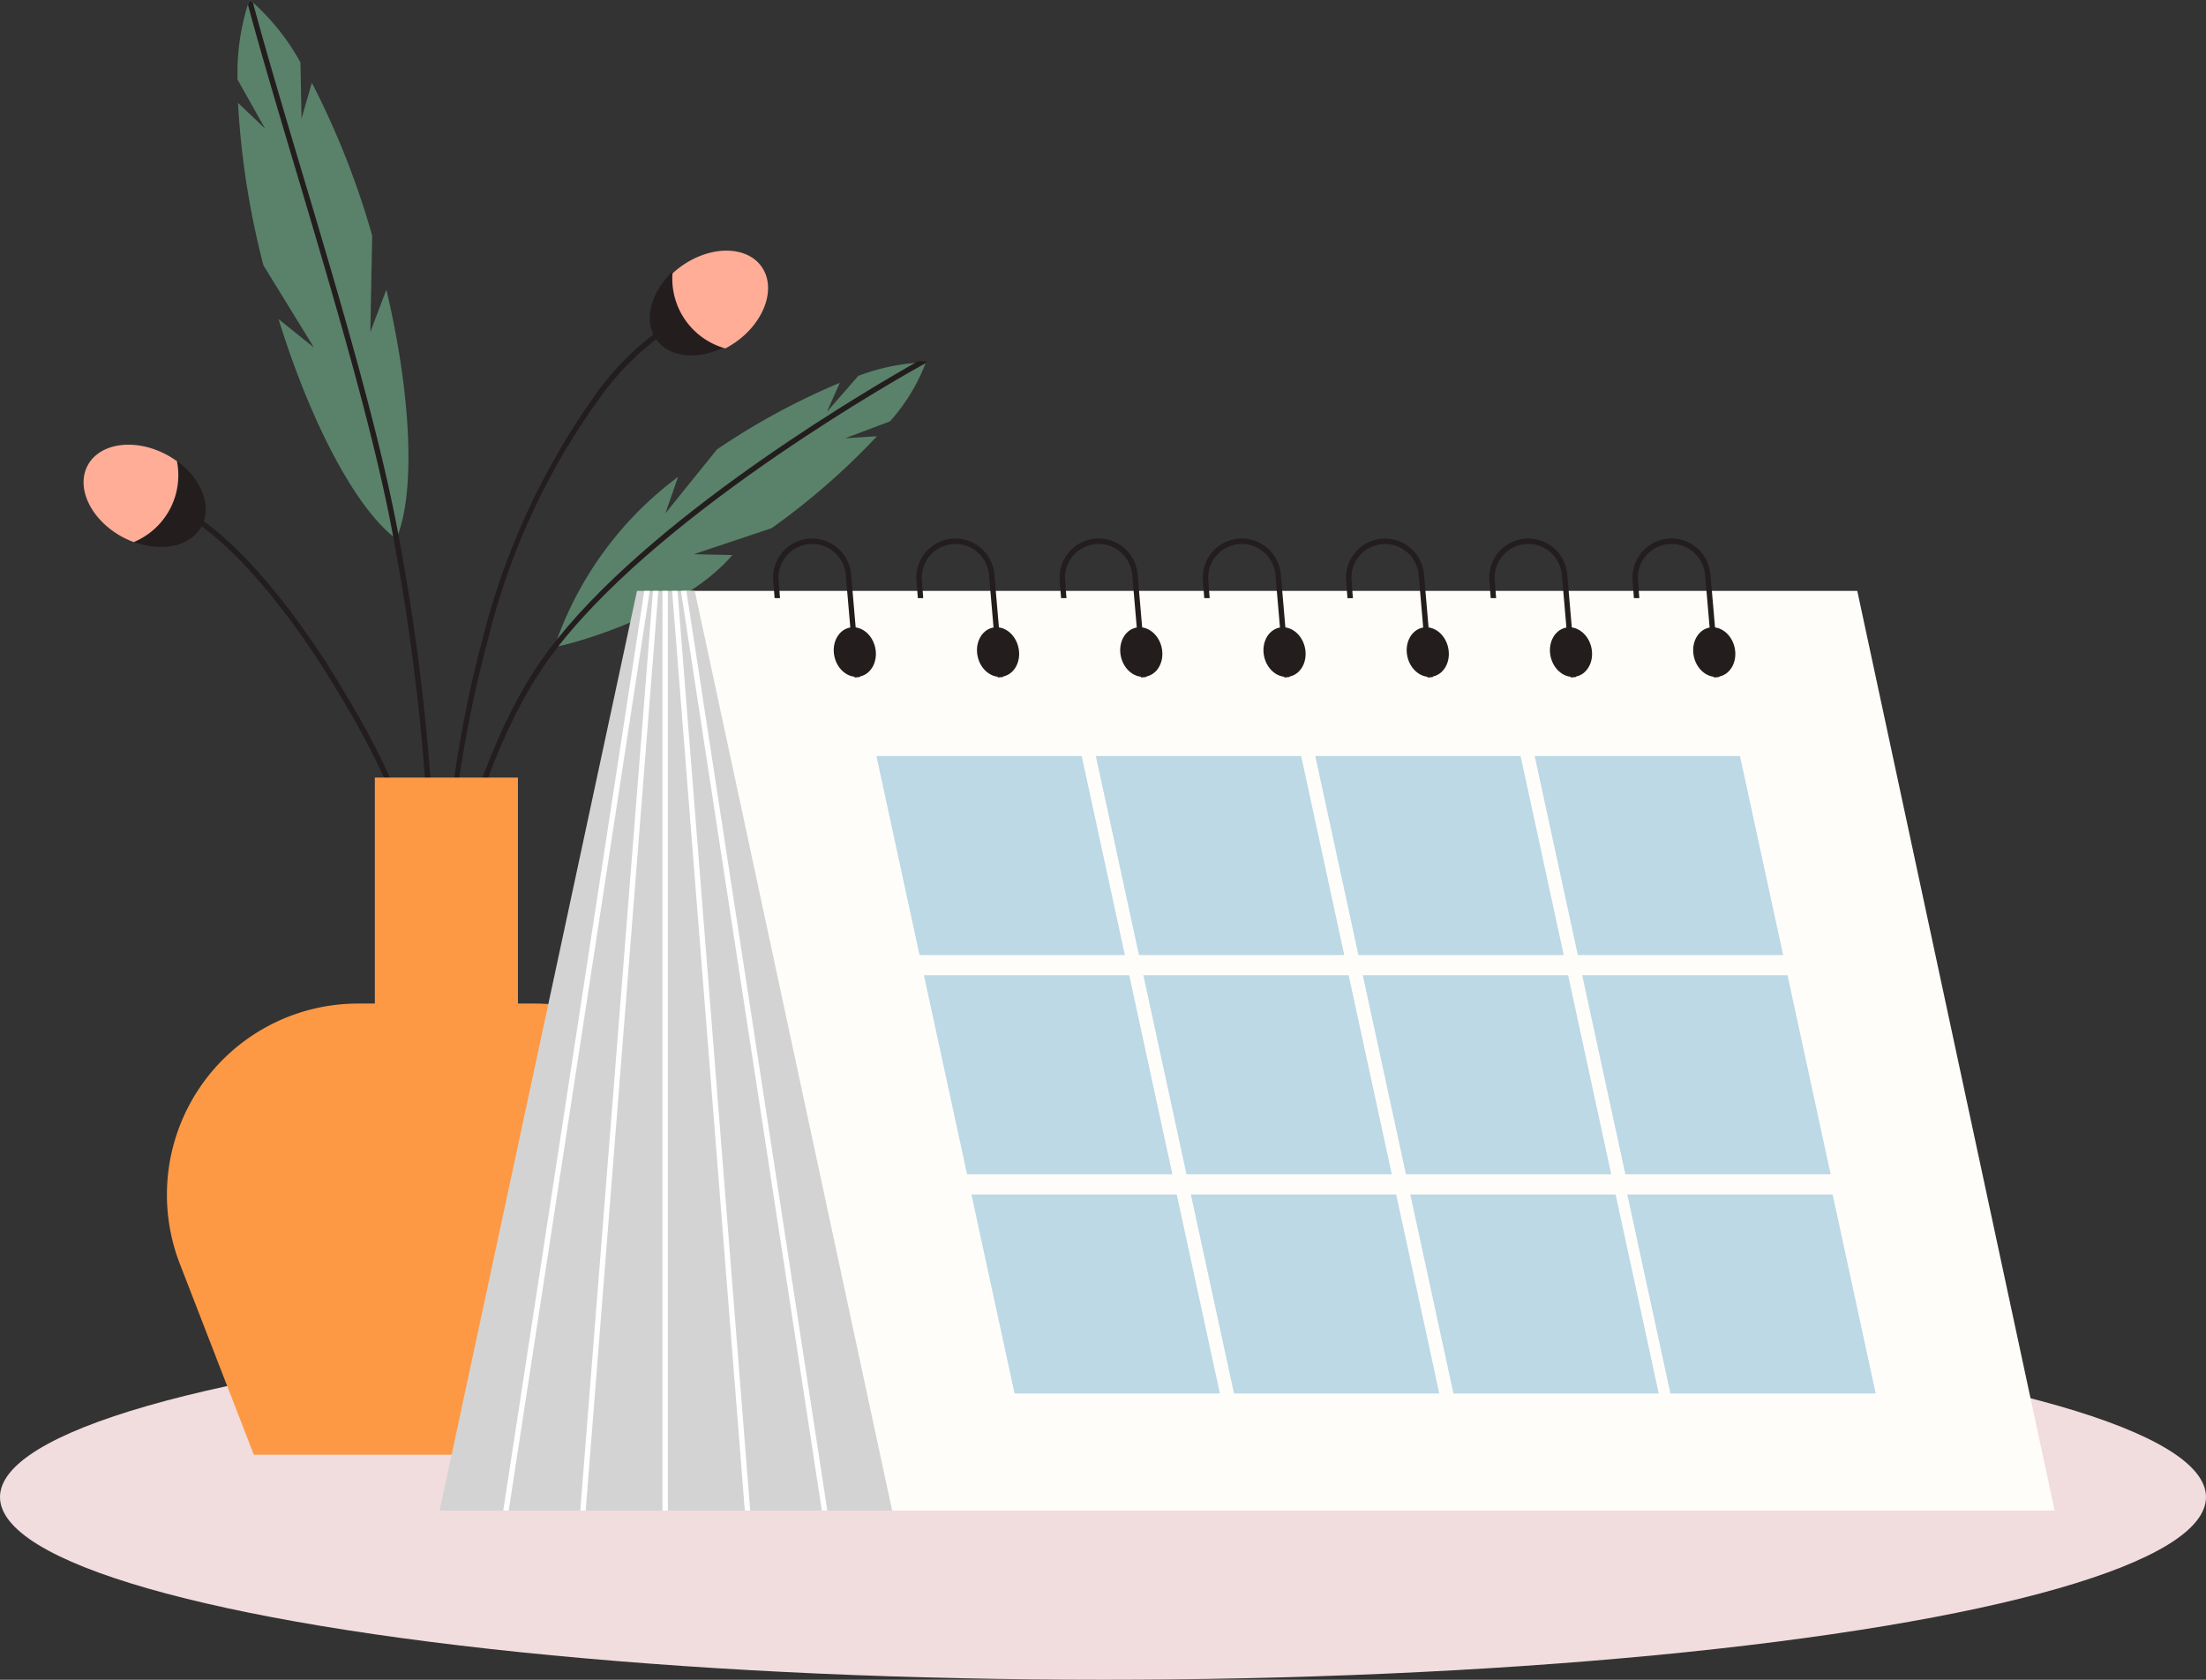
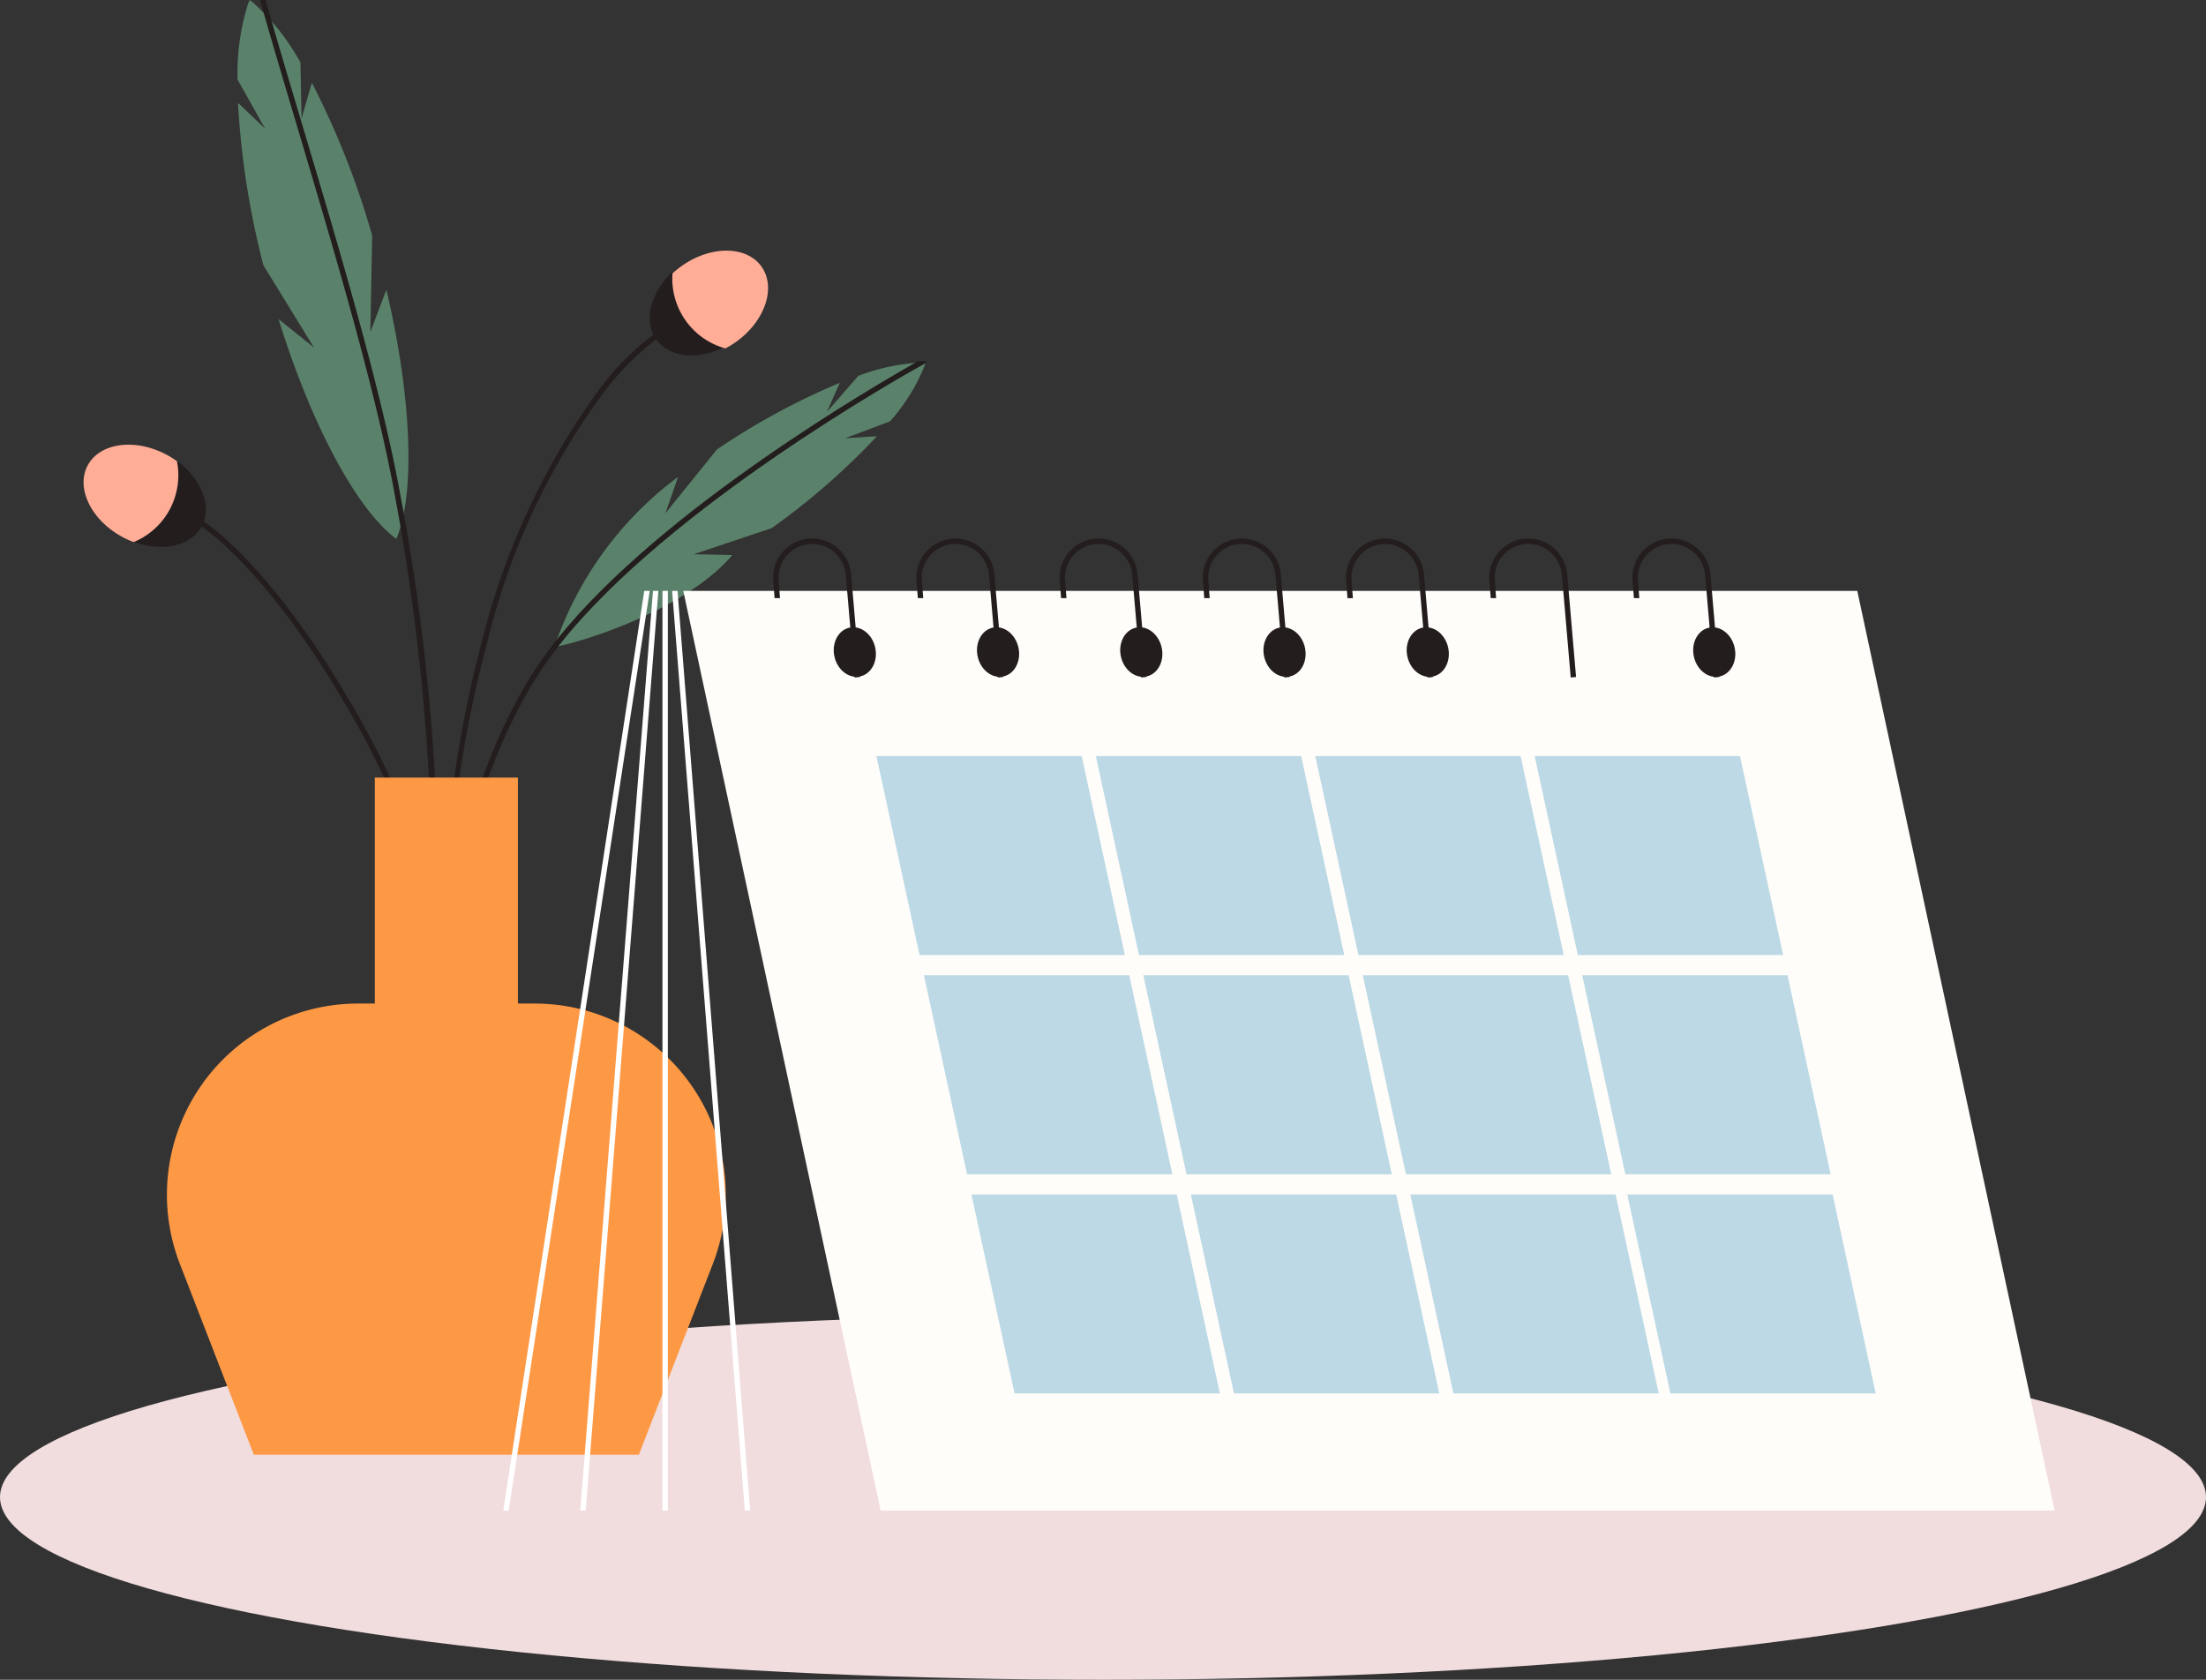
<svg xmlns="http://www.w3.org/2000/svg" width="110" height="83.764" viewBox="0 0 110 83.764">
  <rect x="0" y="0" width="110" height="83.764" fill="#333333" stroke="none" />
  <g id="_10_years_graphic" data-name="10_years_graphic" transform="translate(-1045.47 -456.34)">
    <ellipse id="Ellipse_67" data-name="Ellipse 67" cx="55" cy="9.109" rx="55" ry="9.109" transform="translate(1045.47 521.886)" fill="#f1dcde" />
    <path id="Path_1326" data-name="Path 1326" d="M1899.017,1130.95c-.372-3.24.008-11.479,2-18.871a36.121,36.121,0,0,1,5.678-12.274,13.587,13.587,0,0,1,3.257-3.234l.139.23a13.643,13.643,0,0,0-3.195,3.184,34.566,34.566,0,0,0-5.619,12.164,60.794,60.794,0,0,0-1.994,18.771l-.267.031Z" transform="translate(-831.492 -623.843)" fill="#231d1e" />
    <path id="Path_1327" data-name="Path 1327" d="M2309.569,986.9c-1.335.692-2.8.569-3.456-.359s-.279-2.351.82-3.378a3.607,3.607,0,0,0,2.636,3.737Z" transform="translate(-1227.92 -513.278)" fill="#231d1e" />
    <path id="Path_1328" data-name="Path 1328" d="M2352.651,943.741a4.487,4.487,0,0,1-.517.315,3.607,3.607,0,0,1-2.636-3.737,4.472,4.472,0,0,1,.47-.381c1.454-1.026,3.232-1.006,3.973.044s.163,2.734-1.29,3.759Z" transform="translate(-1270.495 -470.342)" fill="#ffad97" />
    <path id="Path_1329" data-name="Path 1329" d="M2140.938,1160.5l-.024.077a9.416,9.416,0,0,1-1.752,2.842l-2.233.842,1.583-.1a35.025,35.025,0,0,1-5.251,4.583l-3.883,1.3,1.924.041c-2.12,2.493-6.65,4.1-8.657,4.544-.072.017-.14.031-.205.044.035-.116.074-.238.117-.365a17.565,17.565,0,0,1,6.038-8.12l-.633,1.819,2.571-3.187a35,35,0,0,1,6.126-3.323l-.644,1.451,1.569-1.8a10.462,10.462,0,0,1,2.924-.65Q2140.734,1160.484,2140.938,1160.5Z" transform="translate(-1049.314 -686.067)" fill="#5a826a" />
    <path id="Path_1330" data-name="Path 1330" d="M1886.168,1160.5l-.024.077c-.91.5-12.829,7.154-18.269,14.052q-.316.4-.6.8c-4.709,6.624-6,18.443-6.1,22.437l-.269-.007c.1-4.018,1.406-15.907,6.154-22.586q.344-.484.733-.968c5.2-6.472,15.926-12.674,17.95-13.812Q1885.964,1160.484,1886.168,1160.5Z" transform="translate(-794.503 -686.138)" fill="#231d1e" />
    <path id="Path_1331" data-name="Path 1331" d="M1511.11,482.974q-.044.123-.093.238c-.053-.039-.106-.08-.159-.123-1.9-1.531-4.1-5.631-5.713-10.836l1.764,1.417-2.518-4.1a41.112,41.112,0,0,1-1.268-8.1l1.352,1.284-1.375-2.446a11.51,11.51,0,0,1,.514-3.742c.029-.079.059-.156.09-.229q.08.059.16.124a11.4,11.4,0,0,1,2.373,2.993l.053,2.806.515-1.793a41.131,41.131,0,0,1,3.008,7.621l-.092,4.812.8-2.116C1511.761,476.053,1511.947,480.675,1511.11,482.974Z" transform="translate(-445.785 0)" fill="#5a826a" />
-     <path id="Path_1332" data-name="Path 1332" d="M1532.268,507.963c-.023.79-.044,1.535-.055,2.212l-.269,0c.01-.678.032-1.425.055-2.216a108.859,108.859,0,0,0-1.768-24.719q-.013-.074-.027-.148c-.955-5.191-3-12.041-4.8-18.092-.908-3.044-1.772-5.94-2.442-8.427.028-.079.059-.156.09-.229q.08.059.16.124c.67,2.491,1.537,5.4,2.449,8.456,1.8,6.032,3.834,12.857,4.8,18.054.013.071.026.143.039.214A109.112,109.112,0,0,1,1532.268,507.963Z" transform="translate(-465.13 0)" fill="#231d1e" />
+     <path id="Path_1332" data-name="Path 1332" d="M1532.268,507.963l-.269,0c.01-.678.032-1.425.055-2.216a108.859,108.859,0,0,0-1.768-24.719q-.013-.074-.027-.148c-.955-5.191-3-12.041-4.8-18.092-.908-3.044-1.772-5.94-2.442-8.427.028-.079.059-.156.09-.229q.08.059.16.124c.67,2.491,1.537,5.4,2.449,8.456,1.8,6.032,3.834,12.857,4.8,18.054.013.071.026.143.039.214A109.112,109.112,0,0,1,1532.268,507.963Z" transform="translate(-465.13 0)" fill="#231d1e" />
    <path id="Path_1333" data-name="Path 1333" d="M1431.389,1483.508a37.946,37.946,0,0,0-5.029-13.536c-2.393-4.1-5.229-7.5-7.4-8.876l.144-.227c2.206,1.4,5.075,4.832,7.489,8.967a38.225,38.225,0,0,1,5.063,13.636Z" transform="translate(-363.822 -978.763)" fill="#231d1e" />
    <path id="Path_1334" data-name="Path 1334" d="M1303.15,1354.9c1.41.522,2.85.219,3.385-.783s-.012-2.368-1.229-3.251a3.608,3.608,0,0,1-2.156,4.034Z" transform="translate(-251.01 -871.536)" fill="#231d1e" />
    <path id="Path_1335" data-name="Path 1335" d="M1208.5,1323.717a4.506,4.506,0,0,0,.552.249,3.608,3.608,0,0,0,2.156-4.034,4.467,4.467,0,0,0-.513-.321c-1.568-.839-3.332-.6-3.937.533S1206.936,1322.878,1208.5,1323.717Z" transform="translate(-156.916 -840.594)" fill="#ffad97" />
    <path id="Path_1336" data-name="Path 1336" d="M1385.373,1987.059h-.838V1975.79H1377.4v11.269h-.838a9.529,9.529,0,0,0-8.01,4.369h0a9.537,9.537,0,0,0-.875,8.611l3.689,9.518h19.2l3.689-9.518a9.537,9.537,0,0,0-.875-8.611h0a9.529,9.529,0,0,0-8.01-4.369Z" transform="translate(-313.239 -1480.675)" fill="#fd9945" />
    <path id="Path_1337" data-name="Path 1337" d="M2389.91,1616.1h58.54l9.841,45.864h-58.54Z" transform="translate(-1310.369 -1130.296)" fill="#fffdfa" />
-     <path id="Path_1338" data-name="Path 1338" d="M1922.024,1661.964H1899.46l9.841-45.864h2.881Z" transform="translate(-832.068 -1130.296)" fill="#d3d3d3" />
    <ellipse id="Ellipse_68" data-name="Ellipse 68" cx="1.041" cy="1.245" rx="1.041" ry="1.245" transform="translate(1086.81 487.863) rotate(-12.41)" fill="#231d1e" />
    <path id="Path_1339" data-name="Path 1339" d="M2549.224,1508.31l-.441-5.126a1.687,1.687,0,0,0-1.673-1.535h-.017a1.679,1.679,0,0,0-1.657,1.808l.068.893h-.27l-.067-.873a1.948,1.948,0,0,1,1.922-2.1h.02a1.957,1.957,0,0,1,1.94,1.781l.441,5.126Z" transform="translate(-1461.14 -1018.184)" fill="#231d1e" />
    <ellipse id="Ellipse_69" data-name="Ellipse 69" cx="1.041" cy="1.245" rx="1.041" ry="1.245" transform="translate(1093.953 487.863) rotate(-12.41)" fill="#231d1e" />
    <path id="Path_1340" data-name="Path 1340" d="M2827.014,1508.3l-.441-5.126a1.685,1.685,0,0,0-1.69-1.535,1.679,1.679,0,0,0-1.657,1.808l.068.893h-.269l-.067-.873a1.948,1.948,0,0,1,1.922-2.1h.02a1.956,1.956,0,0,1,1.94,1.781l.441,5.126-.268.023Z" transform="translate(-1731.788 -1018.174)" fill="#231d1e" />
    <ellipse id="Ellipse_70" data-name="Ellipse 70" cx="1.041" cy="1.245" rx="1.041" ry="1.245" transform="translate(1101.095 487.863) rotate(-12.41)" fill="#231d1e" />
    <path id="Path_1341" data-name="Path 1341" d="M3104.836,1508.3l-.441-5.126a1.684,1.684,0,0,0-1.69-1.535,1.679,1.679,0,0,0-1.657,1.808l.068.893h-.269l-.067-.873a1.948,1.948,0,0,1,1.922-2.1h.02a1.957,1.957,0,0,1,1.941,1.781l.441,5.126-.268.023Z" transform="translate(-2002.468 -1018.174)" fill="#231d1e" />
    <ellipse id="Ellipse_71" data-name="Ellipse 71" cx="1.041" cy="1.245" rx="1.041" ry="1.245" transform="translate(1108.238 487.864) rotate(-12.41)" fill="#231d1e" />
    <path id="Path_1342" data-name="Path 1342" d="M3382.646,1508.3l-.441-5.126a1.683,1.683,0,0,0-1.69-1.535,1.679,1.679,0,0,0-1.657,1.808l.068.893h-.27l-.066-.874a1.948,1.948,0,0,1,1.922-2.1,1.96,1.96,0,0,1,1.961,1.781l.441,5.126-.268.023Z" transform="translate(-2273.137 -1018.173)" fill="#231d1e" />
    <ellipse id="Ellipse_72" data-name="Ellipse 72" cx="1.041" cy="1.245" rx="1.041" ry="1.245" transform="translate(1115.38 487.864) rotate(-12.41)" fill="#231d1e" />
    <path id="Path_1343" data-name="Path 1343" d="M3660.456,1508.3l-.441-5.126a1.683,1.683,0,0,0-1.69-1.535,1.679,1.679,0,0,0-1.657,1.808l.068.893h-.27l-.067-.873a1.948,1.948,0,0,1,1.922-2.1,1.956,1.956,0,0,1,1.96,1.781l.441,5.126-.268.023Z" transform="translate(-2543.805 -1018.17)" fill="#231d1e" />
-     <ellipse id="Ellipse_73" data-name="Ellipse 73" cx="1.041" cy="1.245" rx="1.041" ry="1.245" transform="translate(1122.522 487.865) rotate(-12.41)" fill="#231d1e" />
    <path id="Path_1344" data-name="Path 1344" d="M3938.266,1508.3l-.441-5.126a1.687,1.687,0,0,0-1.673-1.535h-.017a1.679,1.679,0,0,0-1.657,1.808l.068.893h-.269l-.067-.873a1.948,1.948,0,0,1,1.922-2.1h.02a1.957,1.957,0,0,1,1.94,1.781l.441,5.126-.268.023Z" transform="translate(-2814.474 -1018.174)" fill="#231d1e" />
    <ellipse id="Ellipse_74" data-name="Ellipse 74" cx="1.041" cy="1.245" rx="1.041" ry="1.245" transform="translate(1129.665 487.865) rotate(-12.41)" fill="#231d1e" />
    <path id="Path_1345" data-name="Path 1345" d="M4216.066,1508.3l-.441-5.126a1.687,1.687,0,0,0-1.673-1.535h-.017a1.679,1.679,0,0,0-1.657,1.808l.068.893h-.27l-.066-.873a1.948,1.948,0,0,1,1.922-2.1h.02a1.956,1.956,0,0,1,1.94,1.781l.442,5.126-.268.023Z" transform="translate(-3085.133 -1018.174)" fill="#231d1e" />
    <path id="Path_1346" data-name="Path 1346" d="M2029.124,1616.1l-7.032,45.864h-.272l7.032-45.864Z" transform="translate(-951.256 -1130.296)" fill="#fff" />
    <rect id="Rectangle_234" data-name="Rectangle 234" width="0.269" height="45.864" transform="translate(1078.503 485.804)" fill="#fff" />
    <path id="Path_1347" data-name="Path 1347" d="M2171.29,1661.964l3.624-45.864h-.27l-3.624,45.864Z" transform="translate(-1096.615 -1130.296)" fill="#fff" />
-     <path id="Path_1348" data-name="Path 1348" d="M2373.8,1661.964h-.272L2366.5,1616.1h.272Z" transform="translate(-1287.077 -1130.296)" fill="#fff" />
    <path id="Path_1349" data-name="Path 1349" d="M2353.053,1661.964l-3.624-45.864h-.27l3.625,45.864Z" transform="translate(-1270.175 -1130.296)" fill="#fff" />
    <path id="Path_1350" data-name="Path 1350" d="M2758.779,1933.755h-10.238l-2.151-9.925h10.238Z" transform="translate(-1657.219 -1429.789)" fill="#bcd9e5" />
    <path id="Path_1351" data-name="Path 1351" d="M3184.649,1933.755h-10.238l-2.151-9.925H3182.5Z" transform="translate(-2072.148 -1429.789)" fill="#bcd9e5" />
    <path id="Path_1352" data-name="Path 1352" d="M3610.52,1933.755h-10.238l-2.151-9.925h10.238Z" transform="translate(-2487.076 -1429.789)" fill="#bcd9e5" />
    <path id="Path_1353" data-name="Path 1353" d="M4036.39,1933.755h-10.238L4024,1923.83h10.238Z" transform="translate(-2902.005 -1429.789)" fill="#bcd9e5" />
    <path id="Path_1354" data-name="Path 1354" d="M2851.01,2359.255h-10.238l-2.151-9.925h10.238Z" transform="translate(-1747.08 -1844.357)" fill="#bcd9e5" />
    <path id="Path_1355" data-name="Path 1355" d="M3276.879,2359.255h-10.238l-2.151-9.925h10.238Z" transform="translate(-2162.008 -1844.357)" fill="#bcd9e5" />
    <path id="Path_1356" data-name="Path 1356" d="M3702.75,2359.255h-10.238l-2.151-9.925H3700.6Z" transform="translate(-2576.937 -1844.357)" fill="#bcd9e5" />
    <path id="Path_1357" data-name="Path 1357" d="M4128.619,2359.255h-10.238l-2.151-9.925h10.239Z" transform="translate(-2991.865 -1844.357)" fill="#bcd9e5" />
    <path id="Path_1358" data-name="Path 1358" d="M2943.24,2784.755H2933l-2.151-9.925h10.238Z" transform="translate(-1836.94 -2258.926)" fill="#bcd9e5" />
    <path id="Path_1359" data-name="Path 1359" d="M3369.109,2784.755h-10.238l-2.151-9.925h10.238Z" transform="translate(-2251.869 -2258.926)" fill="#bcd9e5" />
    <path id="Path_1360" data-name="Path 1360" d="M3794.979,2784.755h-10.238l-2.151-9.925h10.238Z" transform="translate(-2666.797 -2258.926)" fill="#bcd9e5" />
    <path id="Path_1361" data-name="Path 1361" d="M4220.849,2784.755h-10.238l-2.151-9.925H4218.7Z" transform="translate(-3081.848 -2258.926)" fill="#bcd9e5" />
  </g>
</svg>